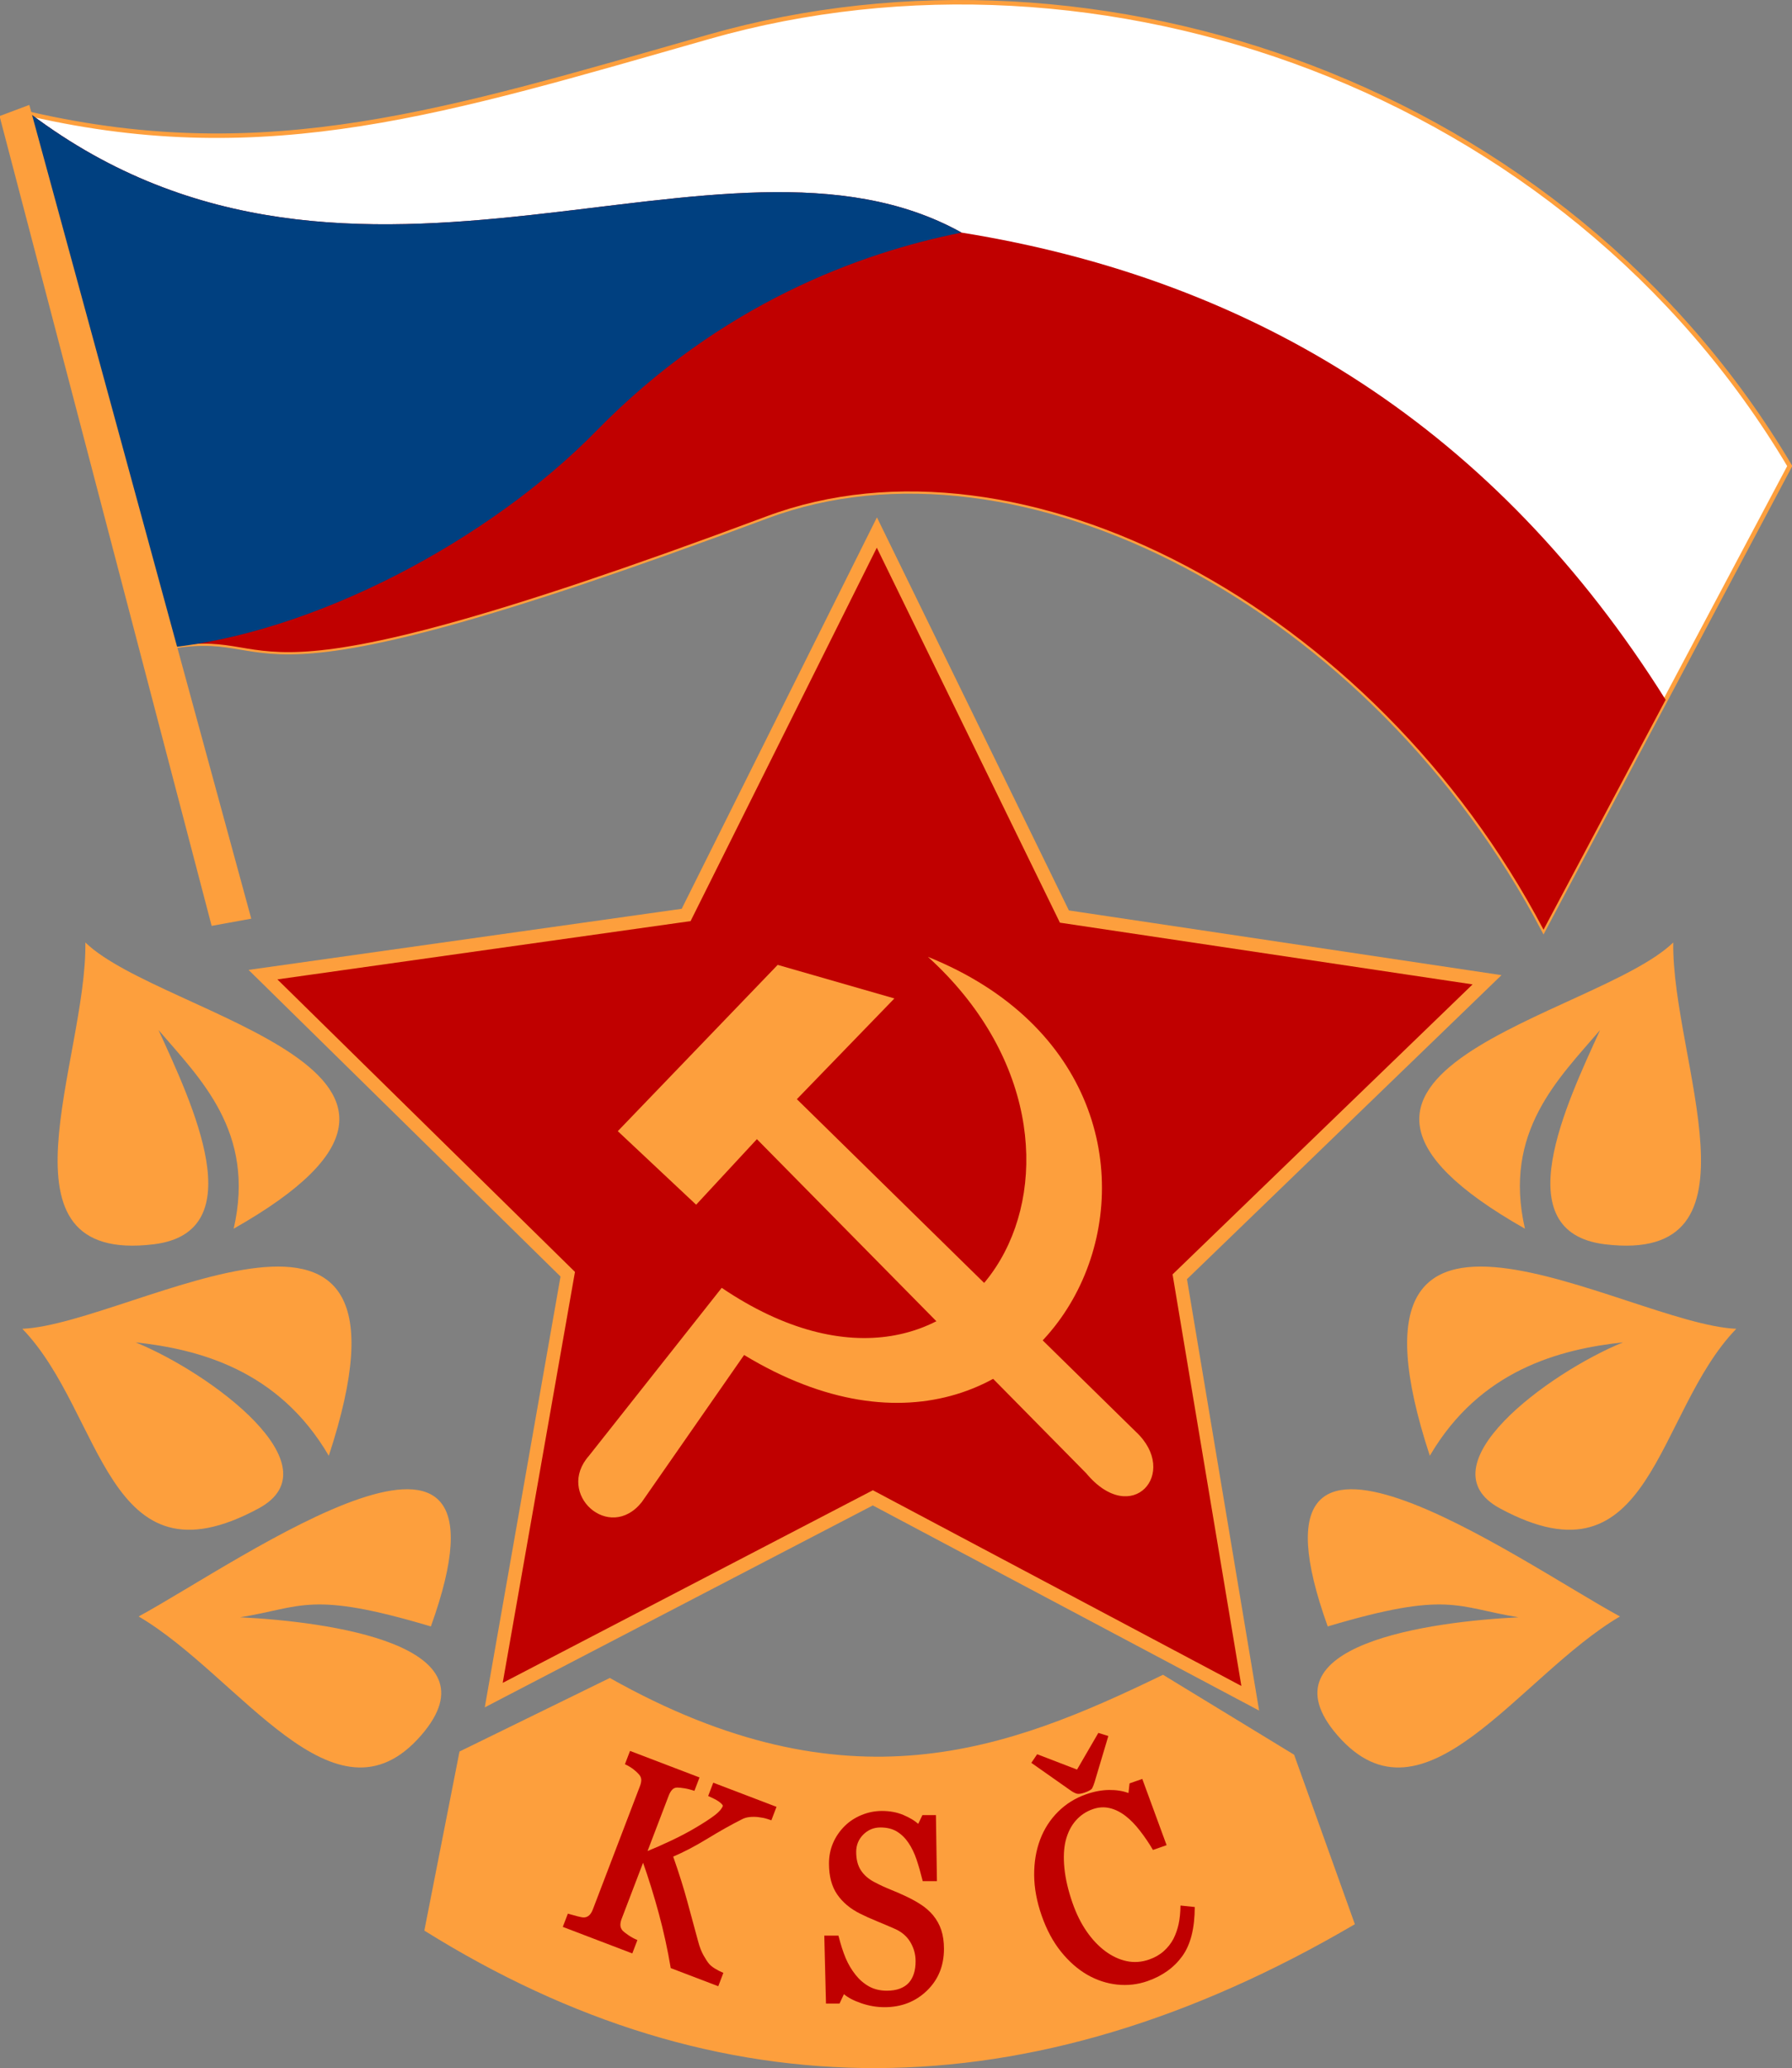
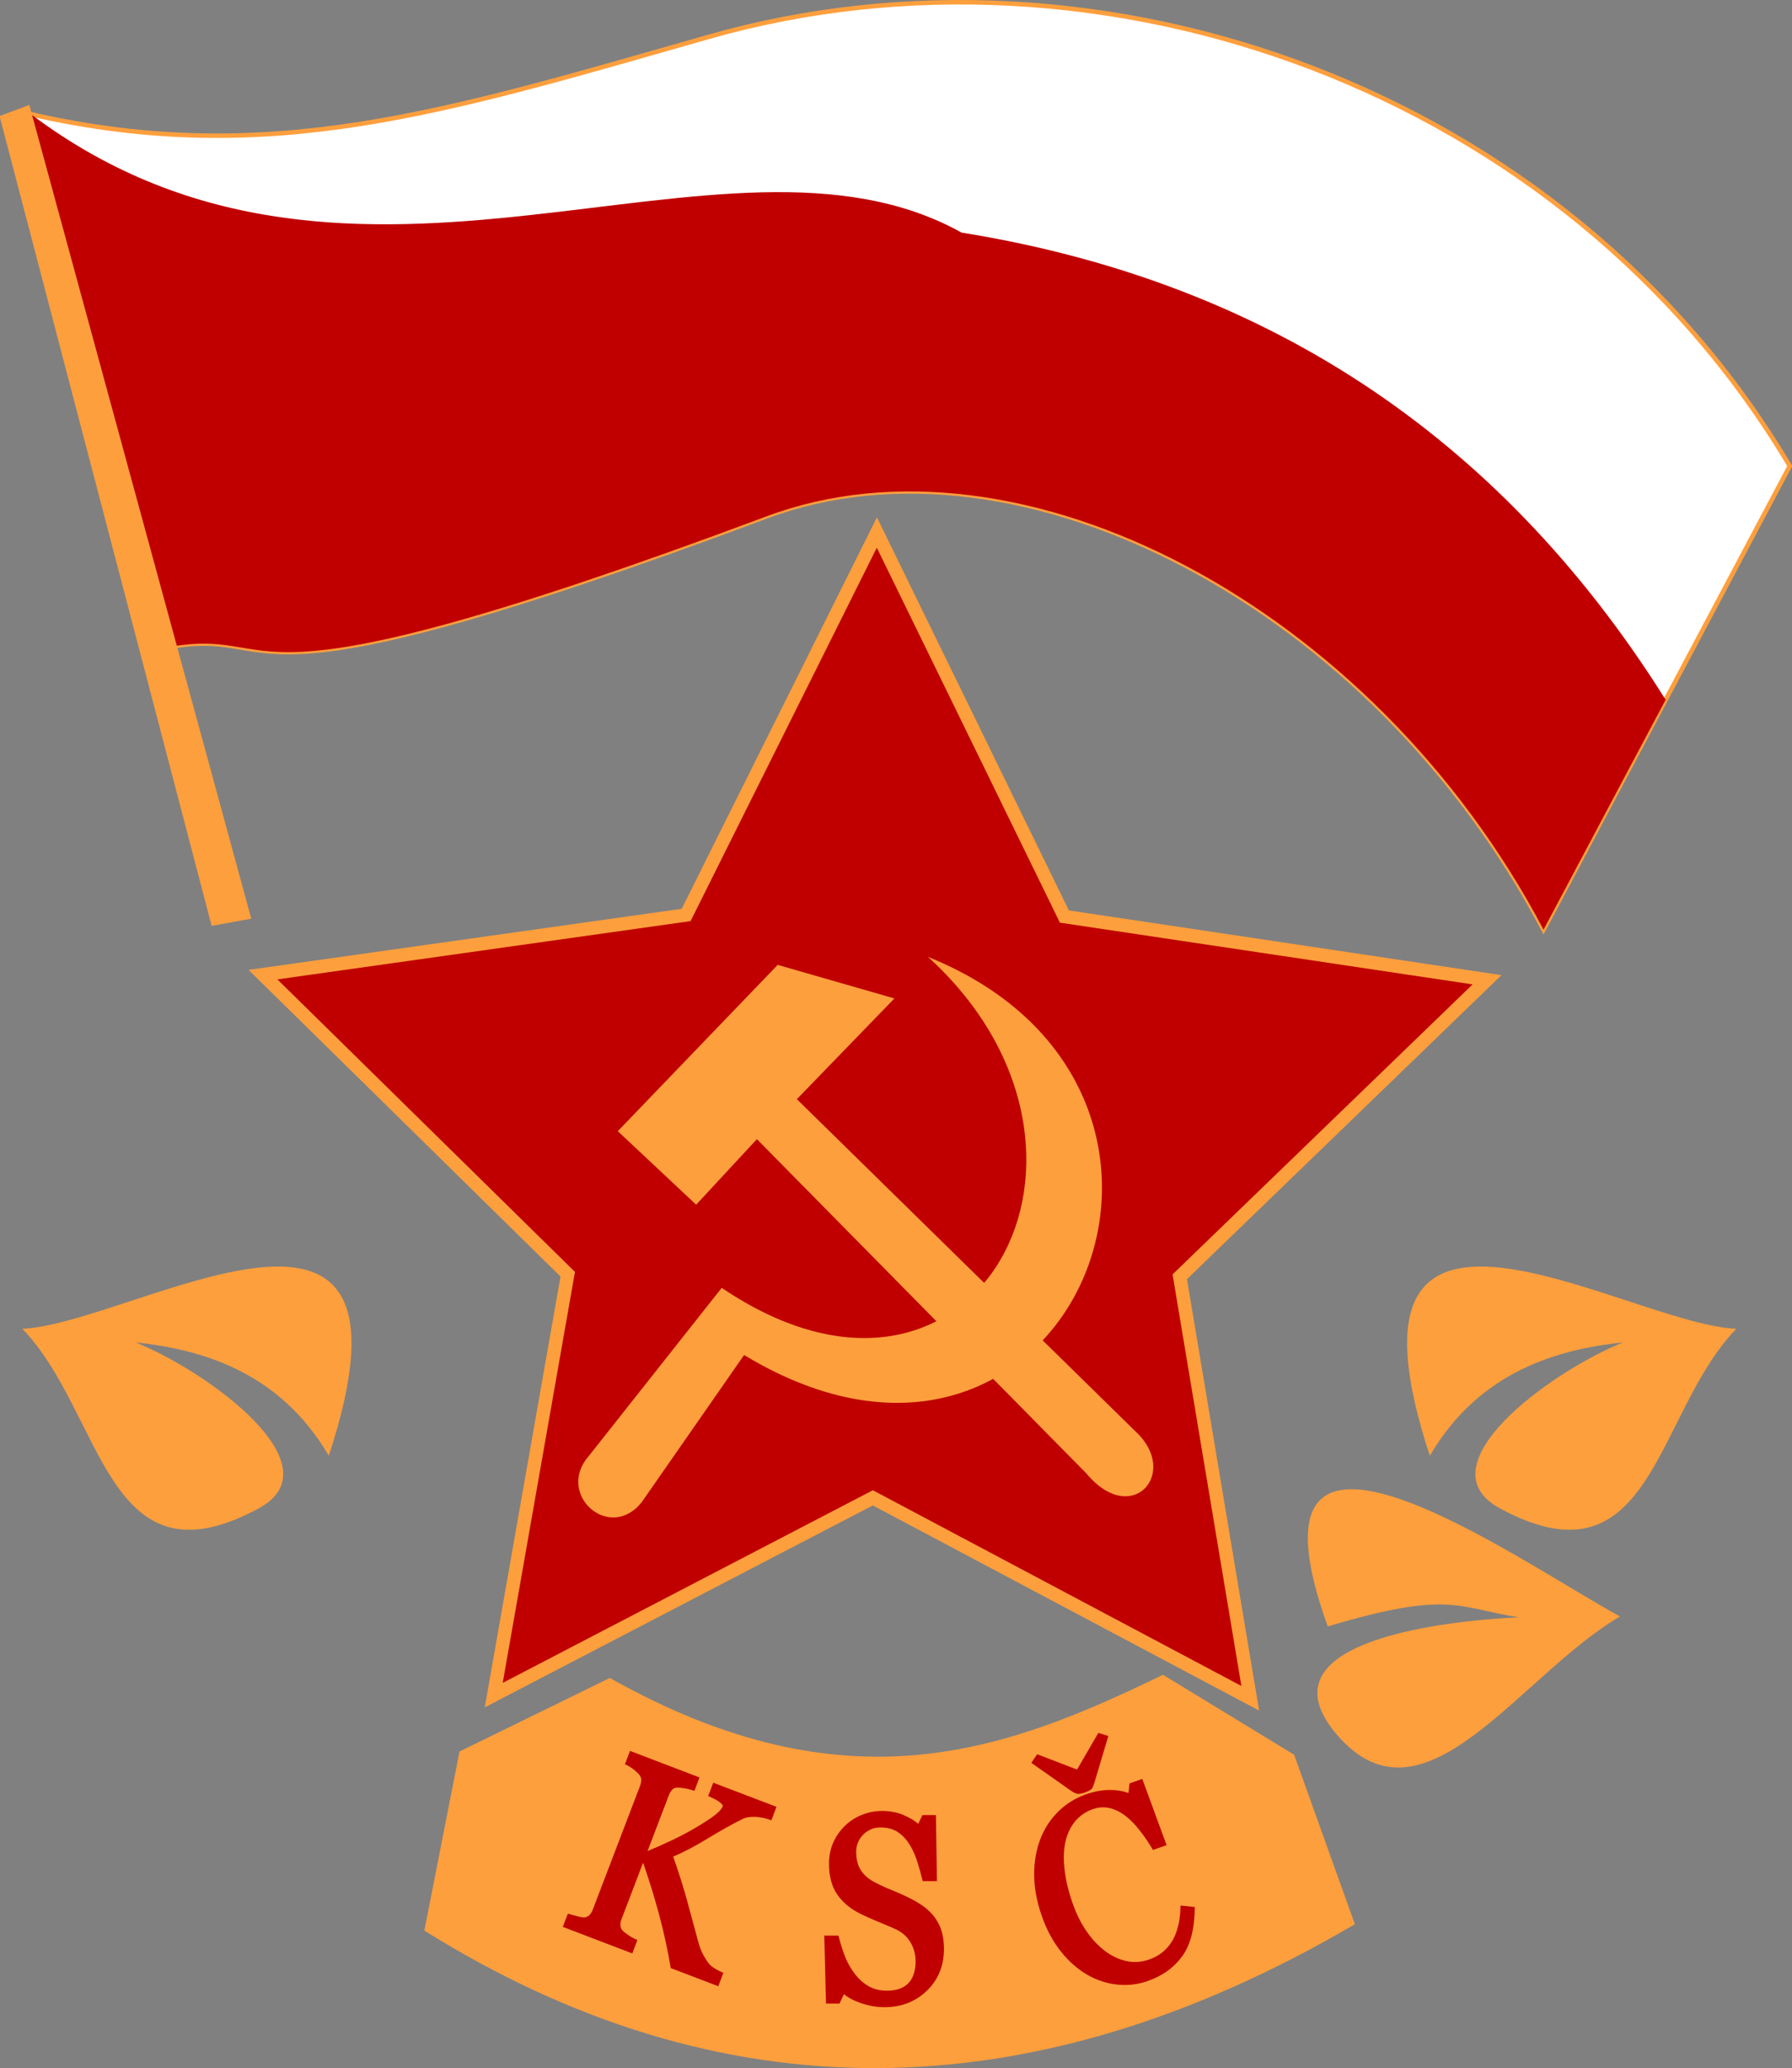
<svg xmlns="http://www.w3.org/2000/svg" xmlns:ns1="http://www.inkscape.org/namespaces/inkscape" xmlns:ns2="http://sodipodi.sourceforge.net/DTD/sodipodi-0.dtd" width="400.286" height="461.953" id="svg2" version="1.1" ns1:version="0.48.3.1 r9886" ns2:docname="ksx.svg">
  <rect width="100%" height="100%" fill="#808080" stroke="none" />
  <defs id="defs4" />
  <ns2:namedview id="base" pagecolor="#ffffff" bordercolor="#666666" borderopacity="1.0" ns1:pageopacity="0.0" ns1:pageshadow="2" ns1:zoom="0.49497475" ns1:cx="463.75118" ns1:cy="438.31529" ns1:document-units="px" ns1:current-layer="layer1" showgrid="false" ns1:window-width="1600" ns1:window-height="848" ns1:window-x="-8" ns1:window-y="-8" ns1:window-maximized="1" fit-margin-top="0" fit-margin-left="0" fit-margin-right="0" fit-margin-bottom="0" />
  <g ns1:label="Layer 1" ns1:groupmode="layer" id="layer1" transform="translate(-175.929,-300.409)">
    <path ns2:type="star" style="fill:#c00000;fill-opacity:1;stroke:#fd9f3d;stroke-width:2.946;stroke-miterlimit:4;stroke-opacity:1;stroke-dasharray:none" id="path2996" ns2:sides="5" ns2:cx="31.428572" ns2:cy="523.07648" ns2:r1="141.14871" ns2:r2="70.574356" ns2:arg1="0.91818616" ns2:arg2="1.5465047" ns1:flatsided="false" ns1:rounded="0" ns1:randomized="0" d="m 117.143,635.219 -84,-41.589 -81.881,45.62 13.596,-92.741 -68.69,-63.776 92.403,-15.728 39.429,-85.036 43.512,83.02 93.058,11.222 -65.511,67.037 z" ns1:transform-center-x="-0.16663669" ns1:transform-center-y="-13.567487" transform="matrix(1.018,0.029,-0.029,1.018,354.372,29.705)" />
    <path style="fill:#fd9f3d;fill-opacity:1;stroke:none" d="m 349.643,515.934 -35.714,37.143 17.5,16.429 L 345,554.862 l 73.571,74.643 c 10.206,12.249 20.94,-0.108 11.071,-9.286 l -75.714,-74.286 21.786,-22.5 z" id="path2998" ns1:connector-curvature="0" ns2:nodetypes="ccccccccc" />
    <path style="fill:#fd9f3d;fill-opacity:1;stroke:none" d="m 337.143,588.076 -29.643,37.5 c -7.577,8.538 4.557,19.453 11.786,10.357 l 22.857,-32.857 c 72.191,43.721 115.728,-58.829 41.071,-88.929 47.903,43.517 10.609,112.269 -46.071,73.929 z" id="path3000" ns1:connector-curvature="0" ns2:nodetypes="cccccc" />
    <g id="g3014" style="fill:#fd9f3d;fill-opacity:1;stroke:none">
-       <path ns2:nodetypes="csccc" ns1:connector-curvature="0" id="path3002" d="m 195,510.934 c 0.358,26.171 -21.686,71.912 15.268,67.411 22.326,-2.72 8.561,-31.429 1.071,-47.857 9.2,10.771 21.779,22.713 16.786,44.375 C 290.212,539.695 212.119,527.518 195,510.934 z" style="fill:#fd9f3d;fill-opacity:1;stroke:none" />
      <path style="fill:#fd9f3d;fill-opacity:1;stroke:none" d="m 180.92,597.227 c 18.207,18.802 18.631,58.595 52.794,40.108 17.402,-9.417 -10.776,-30.26 -27.493,-37.082 14.083,1.53 31.932,6.141 43.153,25.332 24.012,-73.072 -43.773,-29.44 -68.454,-28.359 z" id="path3004" ns1:connector-curvature="0" ns2:nodetypes="csccc" />
-       <path ns2:nodetypes="csccc" ns1:connector-curvature="0" id="path3006" d="m 206.901,661.481 c 22.576,13.242 43.746,48.897 63.12,26.531 17.52,-20.226 -20.815,-25.39 -40.457,-26.348 13.861,-2.218 15.547,-6.029 42.615,2.044 21.827,-60.757 -42.656,-14.521 -65.278,-2.228 z" style="fill:#fd9f3d;fill-opacity:1;stroke:none" />
    </g>
    <path style="fill:#fd9f3d;fill-opacity:1;stroke:none" d="M 478.571,730.219 465,692.362 435.714,674.505 c -34.585,16.752 -70.292,30.698 -123.571,0.714 l -33.571,16.429 -7.857,40 c 65.523,40.913 134.715,41.465 207.857,-1.429 z" id="path3012" ns1:connector-curvature="0" ns2:nodetypes="ccccccc" />
    <g id="g3019" transform="matrix(-1,0,0,1,744.687,0)" style="fill:#fd9f3d;fill-opacity:1;stroke:none">
-       <path style="fill:#fd9f3d;fill-opacity:1;stroke:none" d="m 195,510.934 c 0.358,26.171 -21.686,71.912 15.268,67.411 22.326,-2.72 8.561,-31.429 1.071,-47.857 9.2,10.771 21.779,22.713 16.786,44.375 C 290.212,539.695 212.119,527.518 195,510.934 z" id="path3021" ns1:connector-curvature="0" ns2:nodetypes="csccc" />
      <path ns2:nodetypes="csccc" ns1:connector-curvature="0" id="path3023" d="m 180.92,597.227 c 18.207,18.802 18.631,58.595 52.794,40.108 17.402,-9.417 -10.776,-30.26 -27.493,-37.082 14.083,1.53 31.932,6.141 43.153,25.332 24.012,-73.072 -43.773,-29.44 -68.454,-28.359 z" style="fill:#fd9f3d;fill-opacity:1;stroke:none" />
      <path style="fill:#fd9f3d;fill-opacity:1;stroke:none" d="m 206.901,661.481 c 22.576,13.242 43.746,48.897 63.12,26.531 17.52,-20.226 -20.815,-25.39 -40.457,-26.348 13.861,-2.218 15.547,-6.029 42.615,2.044 21.827,-60.757 -42.656,-14.521 -65.278,-2.228 z" id="path3025" ns1:connector-curvature="0" ns2:nodetypes="csccc" />
    </g>
    <path style="fill:#ffffff;fill-opacity:1;stroke:#fd9f3d;stroke-width:1px;stroke-linecap:butt;stroke-linejoin:miter;stroke-opacity:1" d="m 182.857,325.934 c 53.055,12.124 92.961,-0.652 151.446,-17.313 87.487,-24.923 191.275,11.481 241.411,95.884 L 520.714,508.076 C 482.658,435.773 403.861,394.547 347.162,415.742 220.448,463.108 241.919,439.244 212.143,445.219 z" id="path3027" ns1:connector-curvature="0" ns2:nodetypes="csccscc" />
    <path ns2:nodetypes="ccccscc" ns1:connector-curvature="0" id="path3029" d="m 182.857,325.934 c 72.682,54.613 154.563,-3.289 207.857,26.429 66.334,10.675 119.507,44.163 157.274,104.355 l -27.274,51.359 C 482.658,435.773 403.861,394.547 347.162,415.742 220.448,463.108 241.919,439.244 212.143,445.219 z" style="fill:#c00000;fill-opacity:1;stroke:none" />
-     <path style="fill:#004080;fill-opacity:1;stroke:none" d="m 182.857,325.934 c 72.682,54.613 154.563,-3.289 207.857,26.429 -22.626,4.508 -53.747,15.834 -81.609,44.322 -23.587,24.117 -63.124,45.508 -96.963,48.535 z" id="path3031" ns1:connector-curvature="0" ns2:nodetypes="ccscc" />
    <g style="font-size:40px;font-style:normal;font-variant:normal;font-weight:normal;font-stretch:normal;line-height:125%;letter-spacing:0px;word-spacing:0px;fill:#c00000;fill-opacity:1;stroke:none;font-family:Arial Unicode MS;-inkscape-font-specification:Arial Unicode MS" id="text3801" transform="matrix(1.369,0,0,1.505,717.676,45.879)">
      <path d="m -278.529,463.918 -7.753,-2.692 c -0.508,-2.747 -1.156,-5.446 -1.945,-8.096 -0.789,-2.65 -1.668,-5.224 -2.637,-7.721 l 0.124,0.043 -3.558,8.472 c -0.148,0.351 -0.214,0.67 -0.199,0.957 0.015,0.287 0.141,0.554 0.376,0.801 0.136,0.13 0.43,0.339 0.883,0.628 0.452,0.289 0.957,0.541 1.515,0.757 l -0.832,1.981 -11.34,-3.938 0.825,-1.964 c 0.535,0.135 1.062,0.267 1.581,0.395 0.518,0.128 0.886,0.183 1.102,0.166 0.314,-0.023 0.585,-0.133 0.814,-0.33 0.229,-0.197 0.422,-0.483 0.58,-0.858 l 7.693,-18.319 c 0.147,-0.349 0.215,-0.662 0.205,-0.939 -0.01,-0.277 -0.138,-0.542 -0.387,-0.795 -0.246,-0.255 -0.553,-0.511 -0.922,-0.768 -0.369,-0.257 -0.82,-0.5 -1.352,-0.732 l 0.829,-1.973 11.34,3.938 -0.834,1.987 c -0.578,-0.177 -1.122,-0.303 -1.633,-0.377 -0.511,-0.074 -0.903,-0.111 -1.177,-0.11 -0.333,10e-4 -0.61,0.112 -0.829,0.332 -0.22,0.22 -0.404,0.507 -0.552,0.86 l -3.528,8.401 -0.198,-0.069 c 1.301,-0.477 2.686,-1.031 4.155,-1.663 1.47,-0.632 2.822,-1.284 4.059,-1.955 1.358,-0.737 2.377,-1.345 3.056,-1.823 0.678,-0.478 1.108,-0.932 1.288,-1.361 0.015,-0.036 -0.03,-0.111 -0.136,-0.227 -0.106,-0.115 -0.272,-0.25 -0.499,-0.402 -0.293,-0.182 -0.559,-0.324 -0.799,-0.426 -0.24,-0.102 -0.56,-0.241 -0.962,-0.415 l 0.829,-1.973 10.32,3.584 -0.84,2 c -0.278,-0.097 -0.481,-0.16 -0.607,-0.19 -0.127,-0.03 -0.272,-0.067 -0.436,-0.111 -0.139,-0.037 -0.299,-0.067 -0.48,-0.089 -0.181,-0.023 -0.381,-0.051 -0.6,-0.086 -0.484,-0.052 -0.967,-0.054 -1.449,-0.007 -0.482,0.048 -0.911,0.168 -1.288,0.359 -1.647,0.752 -3.494,1.695 -5.54,2.83 -2.046,1.134 -3.918,2.027 -5.617,2.678 0.967,2.515 1.737,4.742 2.31,6.68 0.573,1.938 1.164,3.923 1.775,5.955 0.234,0.797 0.521,1.469 0.859,2.016 0.338,0.547 0.637,0.963 0.896,1.247 0.227,0.242 0.54,0.477 0.94,0.705 0.4,0.227 0.869,0.447 1.407,0.658 z" style="font-weight:bold;fill:#c00000;fill-opacity:1;font-family:Georgia Ref;-inkscape-font-specification:Georgia Ref Bold" id="path3806" ns1:connector-curvature="0" />
      <path d="m -243.469,453.396 c 0.598,0.665 1.042,1.398 1.332,2.2 0.29,0.802 0.435,1.725 0.435,2.769 -2e-5,2.513 -0.929,4.585 -2.787,6.216 -1.858,1.631 -4.162,2.447 -6.911,2.447 -1.271,0 -2.531,-0.194 -3.778,-0.582 -1.248,-0.388 -2.196,-0.839 -2.847,-1.353 l -0.719,1.399 -2.209,0 -0.278,-10.088 2.311,0 c 0.367,1.321 0.759,2.432 1.176,3.334 0.417,0.902 0.96,1.737 1.631,2.505 0.639,0.725 1.372,1.296 2.199,1.712 0.827,0.416 1.793,0.624 2.899,0.624 0.828,10e-6 1.543,-0.105 2.144,-0.316 0.601,-0.21 1.085,-0.505 1.453,-0.883 0.355,-0.366 0.625,-0.814 0.809,-1.343 0.185,-0.529 0.277,-1.141 0.277,-1.835 -1e-5,-1.012 -0.284,-1.953 -0.853,-2.825 -0.569,-0.872 -1.414,-1.532 -2.537,-1.98 -0.889,-0.356 -1.865,-0.734 -2.929,-1.132 -1.064,-0.398 -1.971,-0.77 -2.72,-1.114 -1.601,-0.72 -2.85,-1.671 -3.748,-2.852 -0.898,-1.181 -1.346,-2.713 -1.346,-4.594 0,-1.086 0.222,-2.099 0.665,-3.039 0.443,-0.94 1.079,-1.784 1.909,-2.532 0.769,-0.69 1.687,-1.234 2.753,-1.633 1.066,-0.398 2.173,-0.598 3.318,-0.598 1.301,3e-5 2.468,0.2 3.499,0.599 1.031,0.399 1.838,0.838 2.42,1.317 l 0.681,-1.302 2.205,0 0.166,9.801 -2.319,0 c -0.333,-1.225 -0.67,-2.297 -1.012,-3.217 -0.342,-0.92 -0.78,-1.744 -1.316,-2.471 -0.525,-0.706 -1.152,-1.263 -1.882,-1.669 -0.73,-0.406 -1.627,-0.609 -2.691,-0.609 -1.091,3e-5 -2.023,0.352 -2.796,1.055 -0.773,0.704 -1.159,1.562 -1.159,2.576 -1e-5,1.099 0.253,2.006 0.76,2.719 0.507,0.713 1.243,1.299 2.208,1.759 0.911,0.437 1.815,0.817 2.71,1.141 0.895,0.324 1.775,0.675 2.639,1.055 0.802,0.348 1.565,0.737 2.291,1.168 0.725,0.431 1.375,0.955 1.949,1.57 z" style="font-weight:bold;fill:#c00000;fill-opacity:1;font-family:Georgia Ref;-inkscape-font-specification:Georgia Ref Bold" id="path3808" ns1:connector-curvature="0" />
      <path d="m -208.498,463.159 c -1.596,0.506 -3.243,0.677 -4.94,0.514 -1.698,-0.163 -3.325,-0.649 -4.881,-1.458 -1.564,-0.823 -2.995,-1.967 -4.291,-3.434 -1.297,-1.466 -2.347,-3.249 -3.152,-5.348 -0.801,-2.088 -1.208,-4.09 -1.222,-6.008 -0.014,-1.917 0.312,-3.679 0.979,-5.286 0.655,-1.578 1.63,-2.952 2.925,-4.122 1.295,-1.17 2.821,-2.033 4.577,-2.59 1.305,-0.414 2.551,-0.626 3.738,-0.638 1.187,-0.012 2.243,0.14 3.168,0.456 l 0.176,-1.435 2.079,-0.659 3.967,9.832 -2.226,0.706 c -0.632,-0.983 -1.336,-1.928 -2.111,-2.837 -0.775,-0.908 -1.541,-1.629 -2.298,-2.162 -0.85,-0.608 -1.729,-1.01 -2.635,-1.207 -0.907,-0.197 -1.829,-0.147 -2.768,0.151 -1.099,0.348 -2.029,0.917 -2.79,1.707 -0.761,0.789 -1.308,1.782 -1.64,2.976 -0.31,1.151 -0.378,2.518 -0.203,4.102 0.175,1.584 0.615,3.296 1.32,5.135 0.618,1.611 1.384,3.017 2.299,4.221 0.915,1.203 1.933,2.184 3.053,2.943 1.125,0.753 2.29,1.245 3.494,1.476 1.204,0.23 2.423,0.15 3.654,-0.24 0.931,-0.295 1.723,-0.707 2.376,-1.235 0.653,-0.528 1.183,-1.139 1.59,-1.834 0.373,-0.674 0.653,-1.398 0.841,-2.17 0.187,-0.773 0.291,-1.697 0.311,-2.773 l 2.326,0.217 c -0.003,3.154 -0.678,5.583 -2.026,7.284 -1.347,1.702 -3.244,2.94 -5.69,3.716 z m -6.384,-36.378 -2.236,6.817 c -0.137,0.404 -0.269,0.712 -0.396,0.927 -0.128,0.214 -0.539,0.431 -1.234,0.652 -0.596,0.189 -1.043,0.238 -1.34,0.146 -0.297,-0.092 -0.607,-0.241 -0.932,-0.449 l -6.427,-4.111 0.951,-1.279 6.508,2.277 3.475,-5.442 z" style="font-weight:bold;fill:#c00000;fill-opacity:1;font-family:Georgia Ref;-inkscape-font-specification:Georgia Ref Bold" id="path3810" ns1:connector-curvature="0" />
    </g>
    <path style="fill:#fd9f3d;fill-opacity:1;stroke:#fd9f3d;stroke-width:1px;stroke-linecap:butt;stroke-linejoin:miter;stroke-opacity:1" d="m 223.571,506.648 7.857,-1.429 -49.286,-180.714 -5.714,2.143 z" id="path3010" ns1:connector-curvature="0" />
  </g>
</svg>